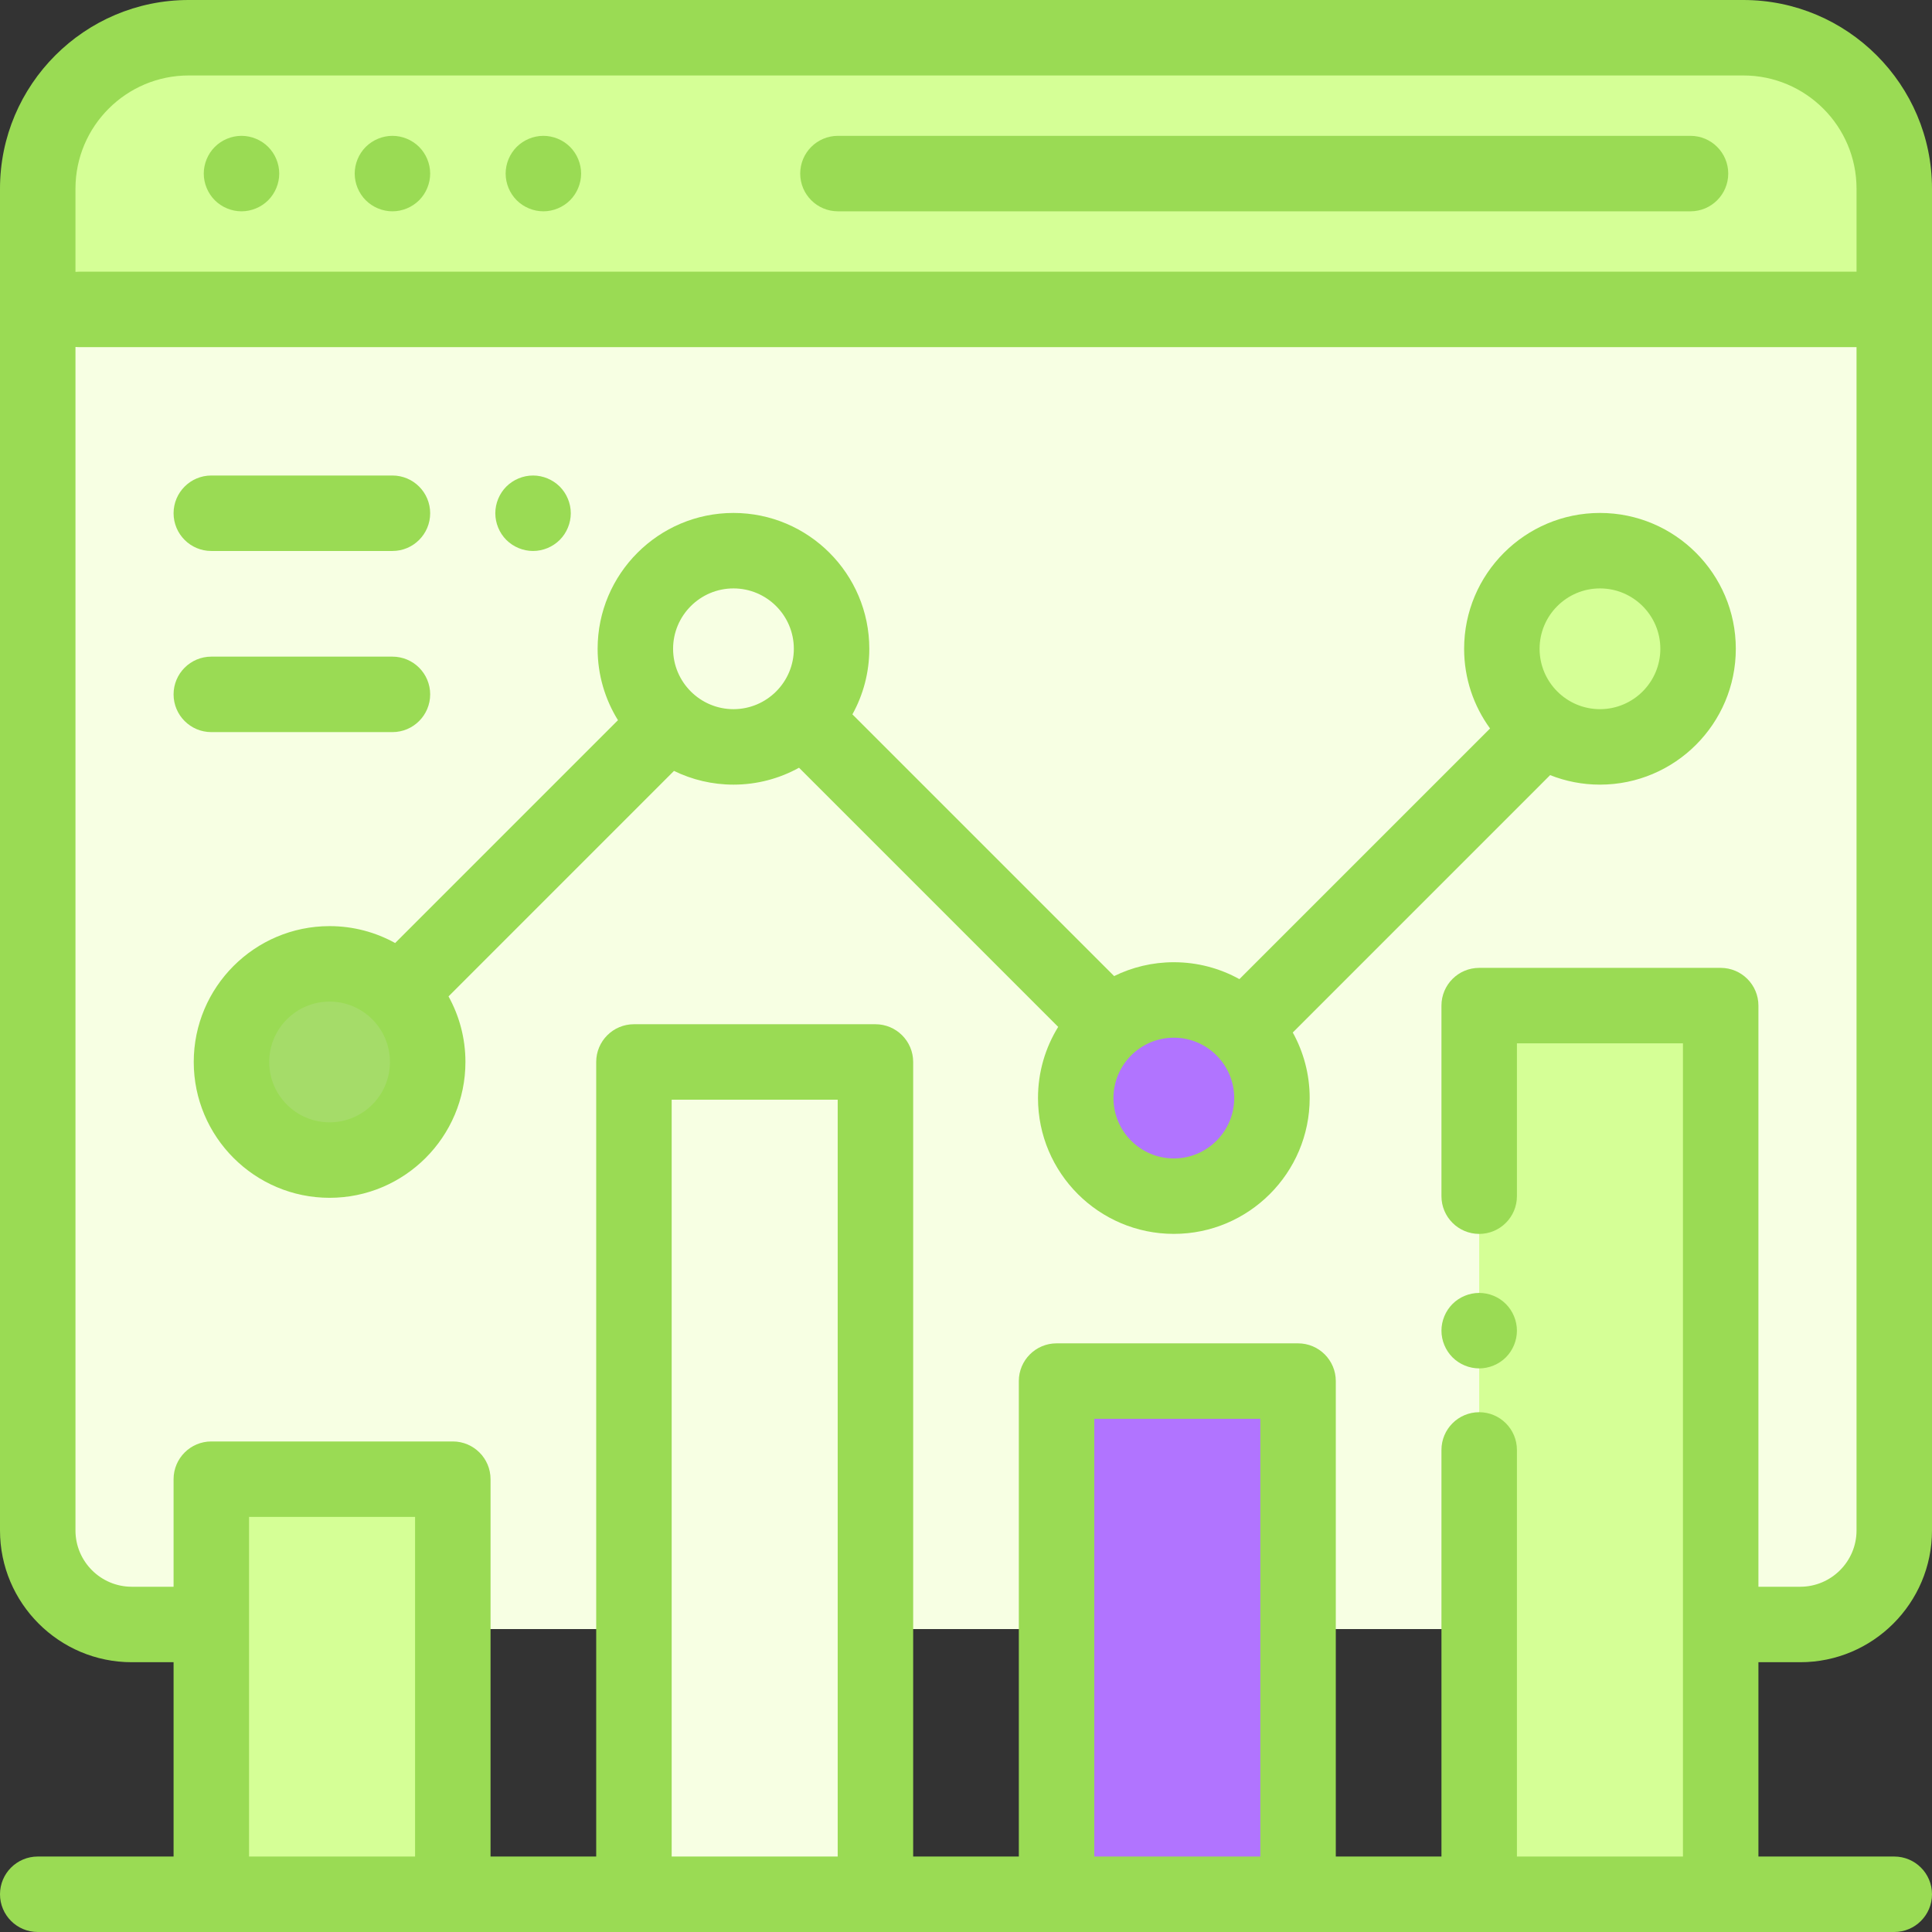
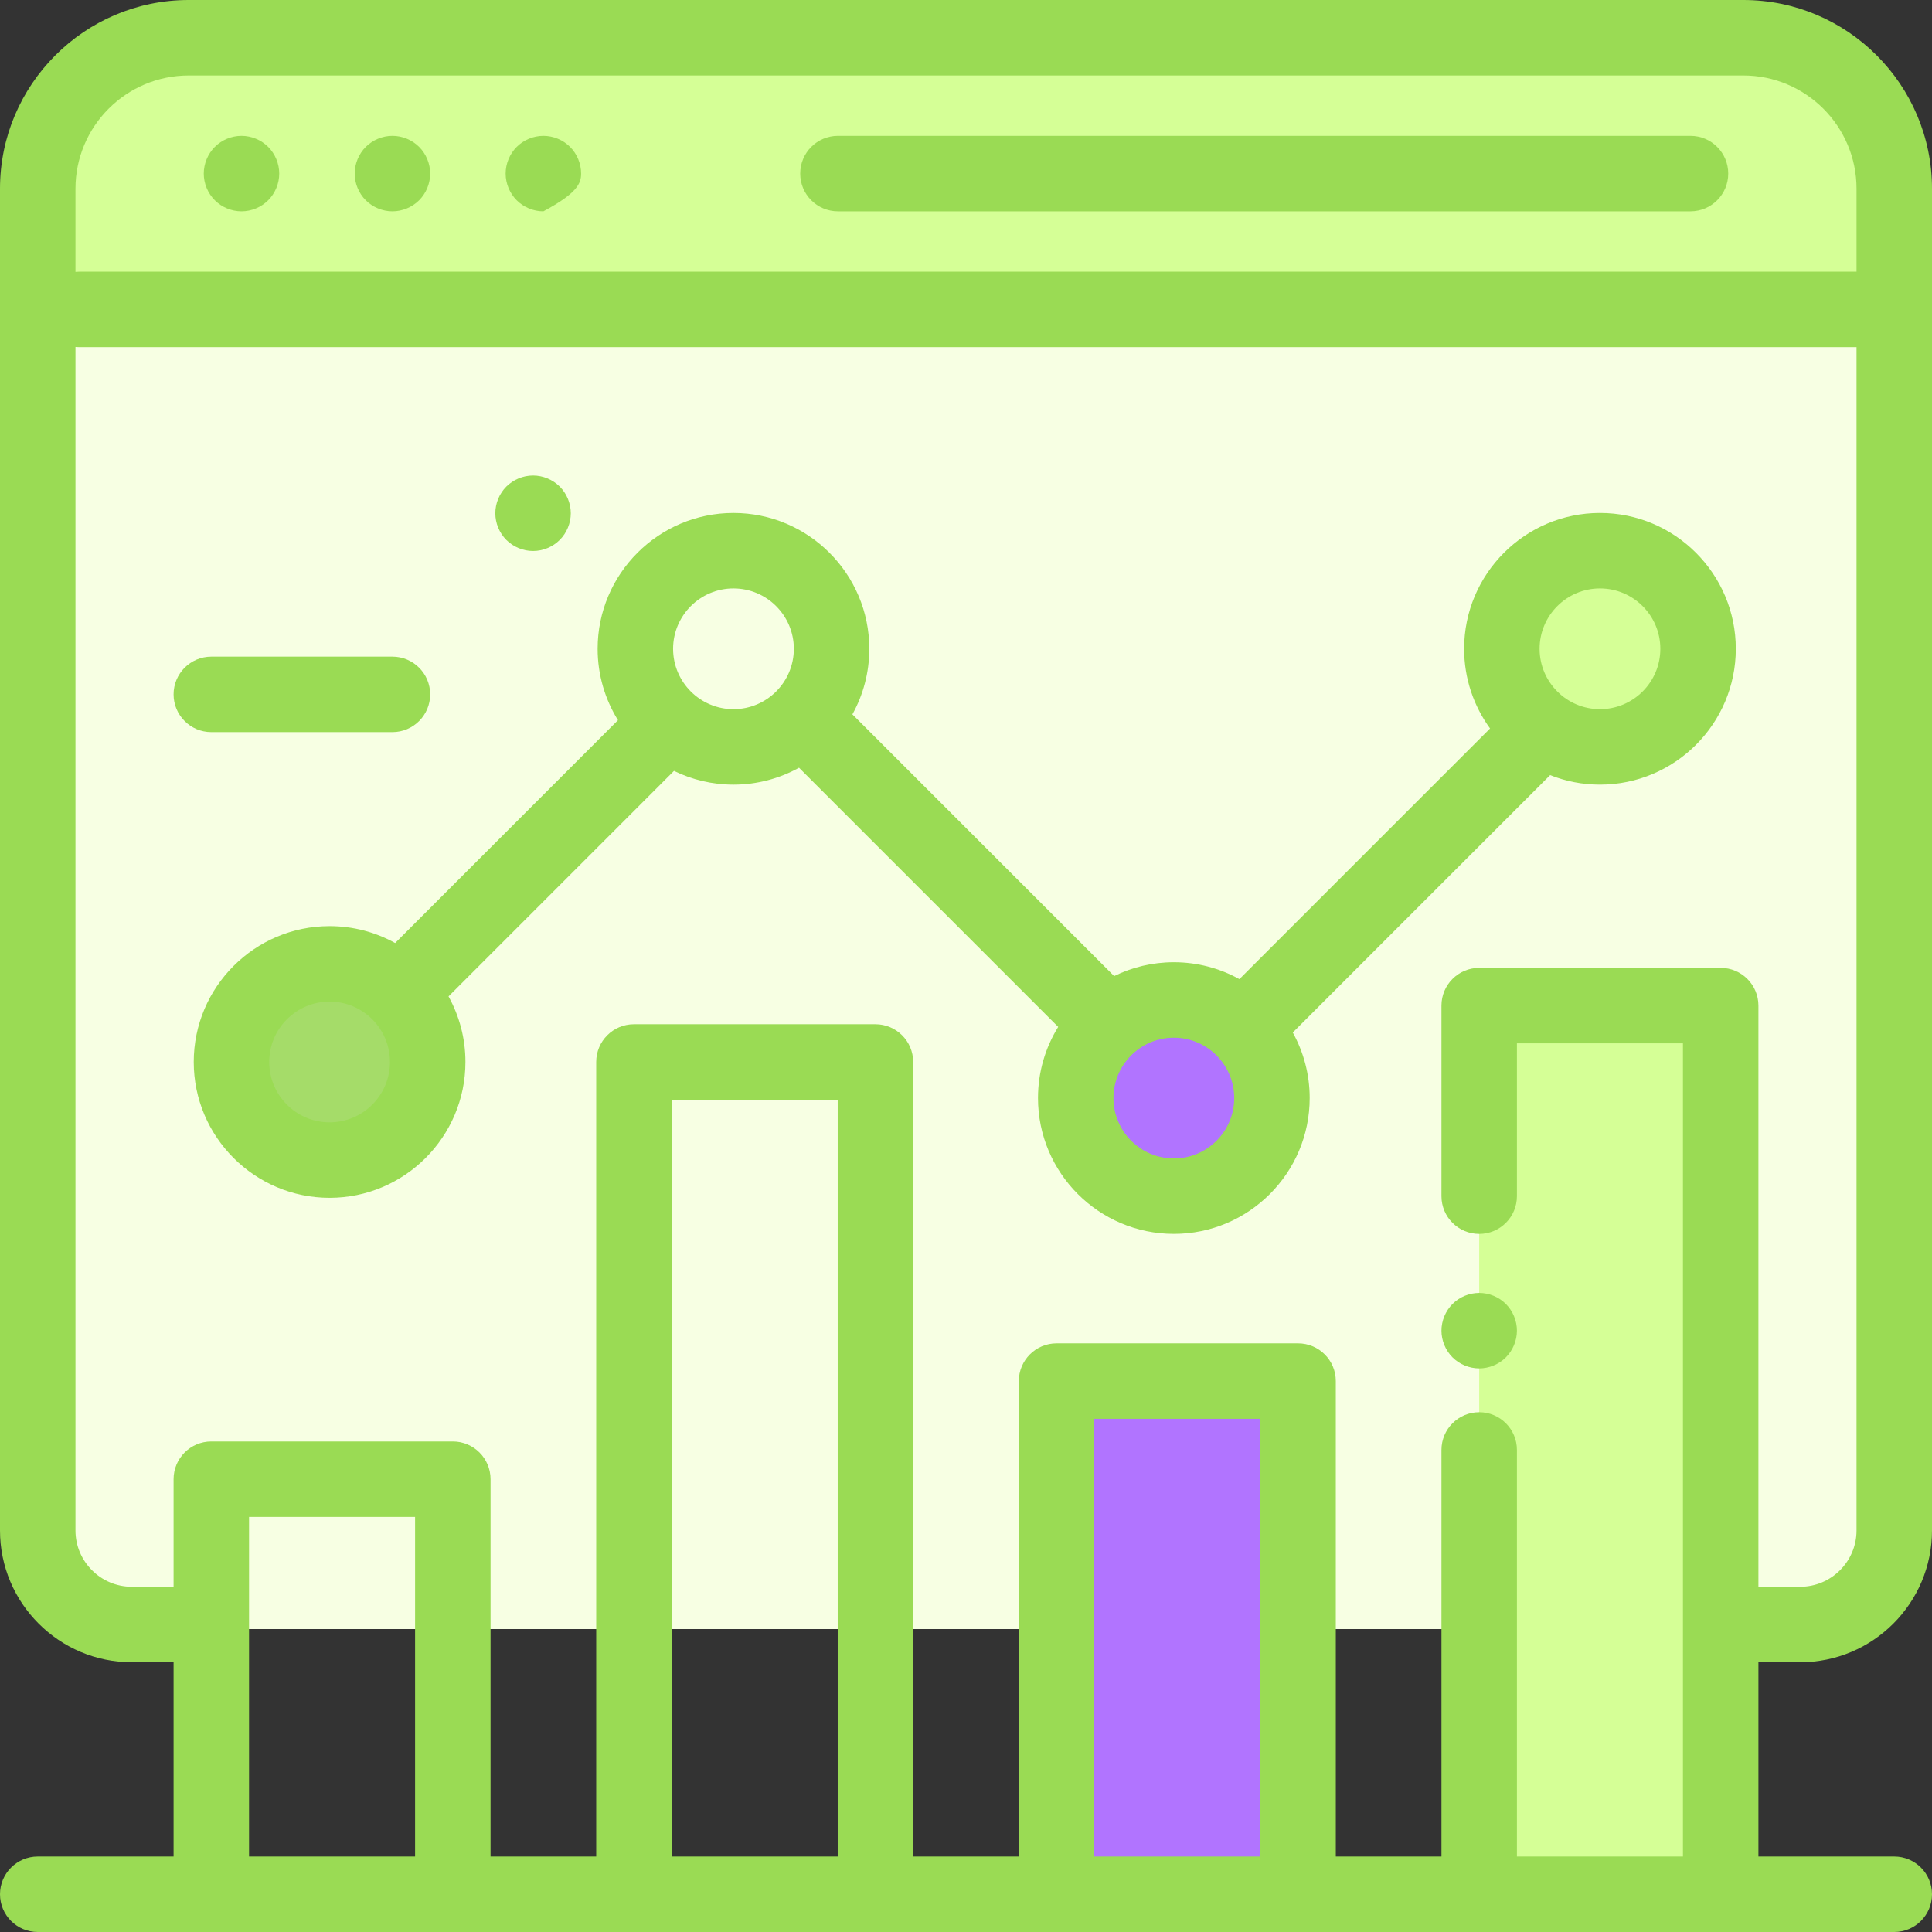
<svg xmlns="http://www.w3.org/2000/svg" width="64" height="64" viewBox="0 0 64 64" fill="none">
  <rect x="0" y="0" width="64" height="64" fill="#333333" stroke="none" />
  <g clip-path="url(#clip0_1236_4602)">
    <path d="M10.25 53.965H6.25C3.489 53.965 1.25 51.726 1.25 48.965V6.25C1.25 3.489 3.489 1.25 6.25 1.25H57.75C60.511 1.25 62.75 3.489 62.75 6.25V48.965C62.75 51.726 60.511 53.965 57.75 53.965H52.625H10.25Z" fill="#F7FFE3" />
    <path d="M57.75 1.25H6.25C3.489 1.25 1.25 3.489 1.25 6.25V10.25H62.75V6.25C62.75 3.489 60.511 1.25 57.75 1.25Z" fill="#D5FF96" />
-     <path d="M15 49H7V62.75H15V49Z" fill="#D5FF96" />
    <path d="M43 45.75H35V62.75H43V45.75Z" fill="#B174FF" />
-     <path d="M29 35.179H21V62.75H29V35.179Z" fill="#F7FFE3" />
    <path d="M57 33.312H49V62.75H57V33.312Z" fill="#D5FF96" />
    <path d="M24.297 24.742C26.092 24.742 27.547 23.287 27.547 21.492C27.547 19.697 26.092 18.242 24.297 18.242C22.502 18.242 21.047 19.697 21.047 21.492C21.047 23.287 22.502 24.742 24.297 24.742Z" fill="#F7FFE3" />
    <path d="M38.885 39.625C40.68 39.625 42.135 38.17 42.135 36.375C42.135 34.58 40.68 33.125 38.885 33.125C37.09 33.125 35.635 34.58 35.635 36.375C35.635 38.17 37.09 39.625 38.885 39.625Z" fill="#B174FF" />
    <path d="M53 24.742C54.795 24.742 56.25 23.287 56.25 21.492C56.25 19.697 54.795 18.242 53 18.242C51.205 18.242 49.75 19.697 49.75 21.492C49.75 23.287 51.205 24.742 53 24.742Z" fill="#D5FF96" />
    <path d="M10.918 38.429C12.713 38.429 14.168 36.974 14.168 35.179C14.168 33.384 12.713 31.929 10.918 31.929C9.123 31.929 7.668 33.384 7.668 35.179C7.668 36.974 9.123 38.429 10.918 38.429Z" fill="#A5DC69" />
    <path d="M59.635 55.063C62.042 55.063 64 53.105 64 50.698V6.25C64 2.804 61.196 0 57.75 0H6.25C2.804 0 0 2.804 0 6.25V50.698C0 53.105 1.958 55.063 4.365 55.063H5.75V61.5H1.25C0.56 61.5 0 62.06 0 62.75C0 63.44 0.56 64 1.25 64H62.75C63.44 64 64 63.44 64 62.75C64 62.06 63.44 61.5 62.75 61.5H58.25V55.063H59.635ZM6.25 2.5H57.75C59.818 2.5 61.5 4.182 61.5 6.25V9H2.626C2.583 9 2.541 9.002 2.5 9.006V6.25C2.5 4.182 4.182 2.5 6.25 2.5ZM8.25 61.5V50.25H13.75V61.5H8.25ZM22.25 61.5V36.429H27.75V61.5H22.25ZM36.25 61.5V47H41.75V61.5H36.25ZM50.25 61.5V48.031C50.25 47.341 49.69 46.781 49 46.781C48.31 46.781 47.75 47.341 47.75 48.031V61.5H44.25V45.75C44.25 45.06 43.69 44.5 43 44.5H35C34.31 44.5 33.75 45.06 33.75 45.75V61.5H30.25V35.179C30.25 34.489 29.69 33.929 29 33.929H21C20.31 33.929 19.75 34.489 19.75 35.179V61.5H16.25V49C16.25 48.31 15.69 47.75 15 47.75H7C6.31 47.75 5.75 48.31 5.75 49V52.563H4.365C3.336 52.563 2.5 51.726 2.5 50.698V11.494C2.541 11.498 2.583 11.5 2.626 11.5H61.5V50.698C61.5 51.726 60.663 52.563 59.635 52.563H58.25V33.312C58.25 32.622 57.69 32.062 57 32.062H49C48.31 32.062 47.75 32.622 47.75 33.312V39.625C47.75 40.315 48.31 40.875 49 40.875C49.69 40.875 50.25 40.315 50.25 39.625V34.562H55.75V61.5H50.25Z" fill="#9ADB54" />
    <path d="M27.758 7H56C56.69 7 57.25 6.44 57.25 5.75C57.25 5.06 56.69 4.5 56 4.5H27.758C27.067 4.5 26.508 5.06 26.508 5.75C26.508 6.44 27.067 7 27.758 7Z" fill="#9ADB54" />
    <path d="M13 7C13.329 7 13.651 6.866 13.884 6.634C14.116 6.401 14.25 6.079 14.25 5.75C14.25 5.421 14.116 5.099 13.884 4.866C13.651 4.634 13.329 4.5 13 4.5C12.671 4.5 12.349 4.634 12.116 4.866C11.884 5.099 11.75 5.421 11.75 5.75C11.75 6.079 11.884 6.401 12.116 6.634C12.349 6.866 12.671 7 13 7Z" fill="#9ADB54" />
    <path d="M8 7C8.329 7 8.651 6.866 8.884 6.634C9.116 6.401 9.25 6.079 9.25 5.75C9.25 5.421 9.116 5.099 8.884 4.866C8.651 4.634 8.329 4.5 8 4.5C7.671 4.5 7.349 4.634 7.116 4.866C6.884 5.099 6.75 5.421 6.75 5.75C6.75 6.079 6.884 6.401 7.116 6.634C7.349 6.866 7.671 7 8 7Z" fill="#9ADB54" />
-     <path d="M18 7C18.329 7 18.651 6.866 18.884 6.634C19.116 6.401 19.25 6.079 19.25 5.75C19.25 5.421 19.116 5.099 18.884 4.866C18.651 4.634 18.33 4.5 18 4.5C17.671 4.5 17.349 4.634 17.116 4.866C16.884 5.099 16.75 5.421 16.75 5.75C16.75 6.079 16.884 6.401 17.116 6.634C17.349 6.866 17.671 7 18 7Z" fill="#9ADB54" />
+     <path d="M18 7C19.116 6.401 19.25 6.079 19.25 5.75C19.25 5.421 19.116 5.099 18.884 4.866C18.651 4.634 18.33 4.5 18 4.5C17.671 4.5 17.349 4.634 17.116 4.866C16.884 5.099 16.75 5.421 16.75 5.75C16.75 6.079 16.884 6.401 17.116 6.634C17.349 6.866 17.671 7 18 7Z" fill="#9ADB54" />
    <path d="M49 42.83C48.671 42.83 48.349 42.963 48.116 43.196C47.884 43.429 47.75 43.751 47.75 44.08C47.75 44.409 47.884 44.731 48.116 44.964C48.349 45.196 48.671 45.33 49 45.33C49.329 45.33 49.651 45.196 49.884 44.964C50.116 44.731 50.25 44.409 50.25 44.08C50.25 43.75 50.116 43.429 49.884 43.196C49.651 42.963 49.329 42.83 49 42.83Z" fill="#9ADB54" />
    <path d="M53.001 25.992C55.482 25.992 57.501 23.974 57.501 21.492C57.501 19.011 55.482 16.992 53.001 16.992C50.52 16.992 48.501 19.011 48.501 21.492C48.501 22.478 48.82 23.39 49.36 24.132L41.057 32.435C40.412 32.078 39.672 31.875 38.885 31.875C38.175 31.875 37.504 32.04 36.907 32.334L28.237 23.664C28.594 23.02 28.797 22.279 28.797 21.492C28.797 19.011 26.779 16.992 24.297 16.992C21.816 16.992 19.797 19.011 19.797 21.492C19.797 22.359 20.045 23.17 20.471 23.857L13.09 31.239C12.445 30.882 11.705 30.679 10.918 30.679C8.437 30.679 6.418 32.697 6.418 35.179C6.418 37.66 8.437 39.679 10.918 39.679C13.399 39.679 15.418 37.66 15.418 35.179C15.418 34.391 15.214 33.651 14.858 33.007L22.327 25.537C22.923 25.828 23.591 25.992 24.297 25.992C25.084 25.992 25.825 25.788 26.469 25.432L35.054 34.017C34.63 34.703 34.385 35.51 34.385 36.374C34.385 38.856 36.404 40.874 38.885 40.874C41.366 40.874 43.385 38.856 43.385 36.374C43.385 35.587 43.181 34.847 42.825 34.203L51.35 25.677C51.862 25.88 52.418 25.992 53.001 25.992ZM53.001 19.492C54.104 19.492 55.001 20.389 55.001 21.492C55.001 22.595 54.104 23.492 53.001 23.492C51.898 23.492 51.001 22.595 51.001 21.492C51.001 20.389 51.898 19.492 53.001 19.492ZM10.918 37.179C9.815 37.179 8.918 36.282 8.918 35.179C8.918 34.076 9.815 33.179 10.918 33.179C12.021 33.179 12.918 34.076 12.918 35.179C12.918 36.282 12.021 37.179 10.918 37.179ZM24.297 23.492C23.195 23.492 22.297 22.595 22.297 21.492C22.297 20.389 23.195 19.492 24.297 19.492C25.4 19.492 26.297 20.389 26.297 21.492C26.297 22.595 25.4 23.492 24.297 23.492ZM38.885 38.375C37.782 38.375 36.885 37.477 36.885 36.375C36.885 35.272 37.782 34.375 38.885 34.375C39.988 34.375 40.885 35.272 40.885 36.375C40.885 37.477 39.988 38.375 38.885 38.375Z" fill="#9ADB54" />
    <path d="M17.658 18.252C17.987 18.252 18.308 18.118 18.542 17.886C18.774 17.653 18.908 17.331 18.908 17.002C18.908 16.673 18.774 16.351 18.542 16.118C18.308 15.886 17.987 15.752 17.658 15.752C17.328 15.752 17.006 15.886 16.773 16.118C16.541 16.351 16.408 16.673 16.408 17.002C16.408 17.331 16.541 17.653 16.773 17.886C17.007 18.118 17.328 18.252 17.658 18.252Z" fill="#9ADB54" />
-     <path d="M7 18.252H13C13.69 18.252 14.25 17.692 14.25 17.002C14.25 16.312 13.69 15.752 13 15.752H7C6.31 15.752 5.75 16.312 5.75 17.002C5.75 17.692 6.31 18.252 7 18.252Z" fill="#9ADB54" />
    <path d="M13 24.252C13.69 24.252 14.25 23.692 14.25 23.002C14.25 22.312 13.69 21.752 13 21.752H7C6.31 21.752 5.75 22.312 5.75 23.002C5.75 23.692 6.31 24.252 7 24.252H13Z" fill="#9ADB54" />
  </g>
  <defs>
    <clipPath id="clip0_1236_4602">
      <rect width="64" height="64" fill="white" />
    </clipPath>
  </defs>
</svg>